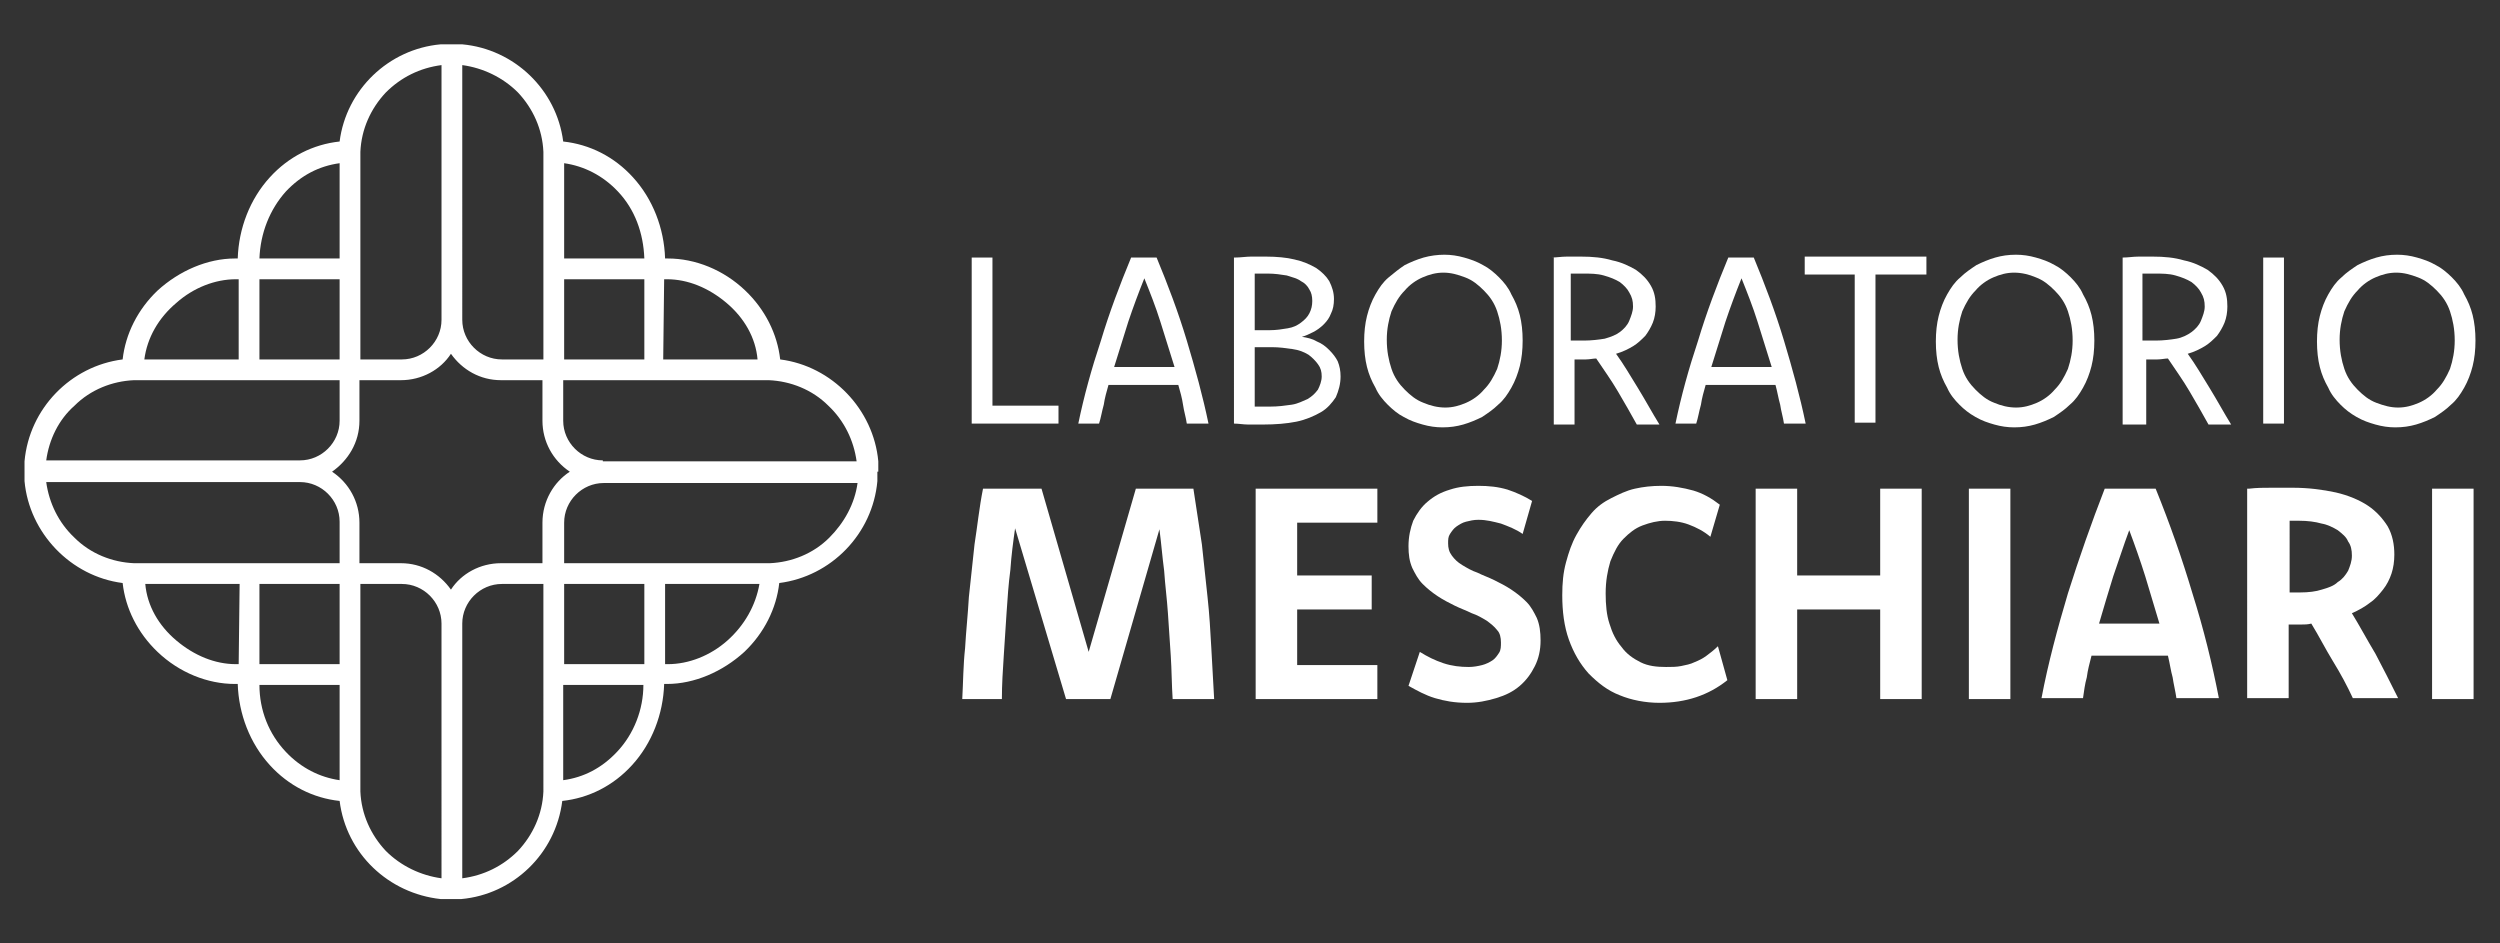
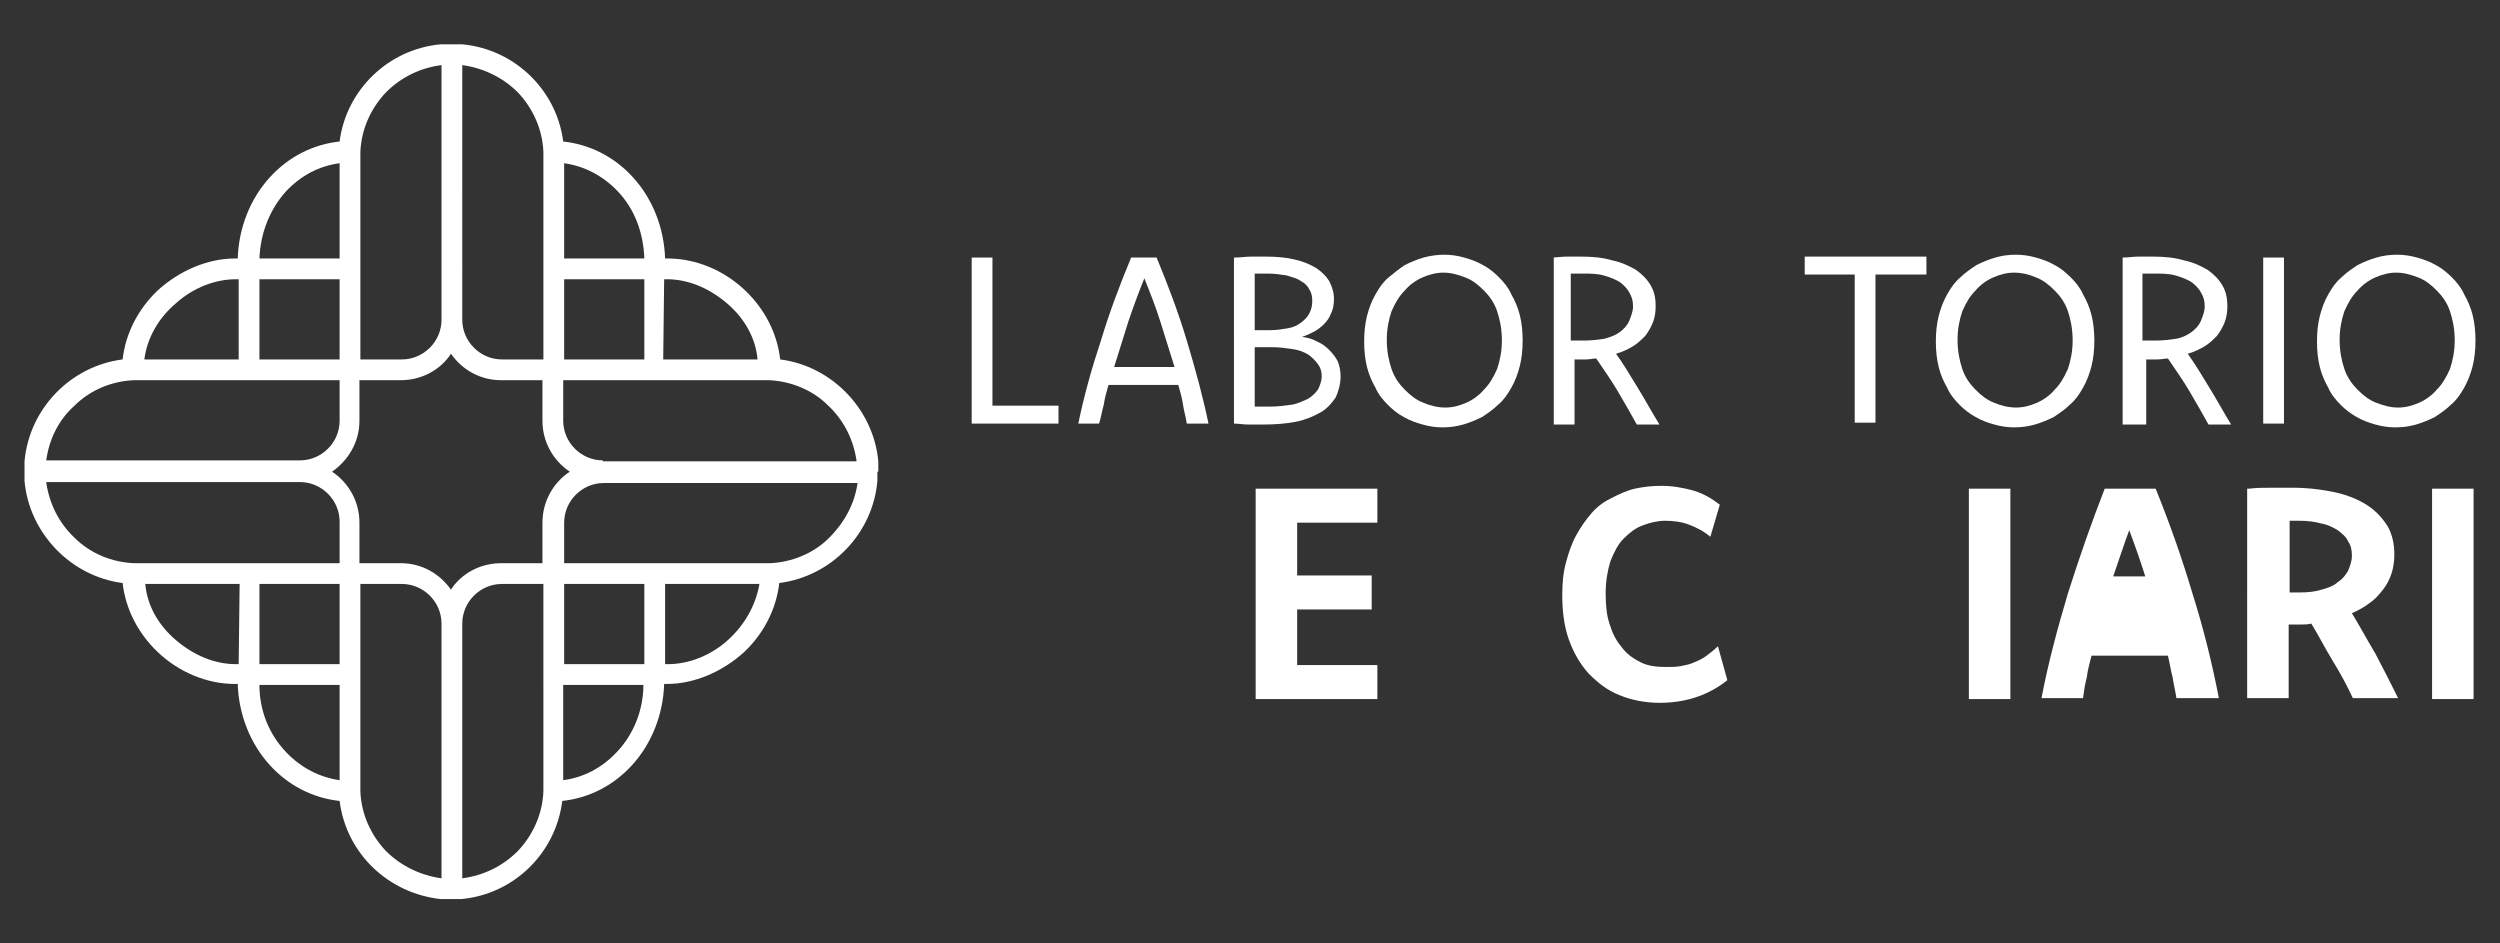
<svg xmlns="http://www.w3.org/2000/svg" id="Livello_1" x="0px" y="0px" viewBox="0 0 265 100" style="enable-background:new 0 0 265 100;" xml:space="preserve">
  <rect x="0" y="0" width="265" height="100" fill="#333333" stroke="none" />
  <style type="text/css">	.st0{fill:#FFFFFF;}</style>
  <g>
    <g>
      <path class="st0" d="M105.2,43h7v1.9H103V27.3h2.2V43z" />
      <path class="st0" d="M122.6,27.3c1.2,2.9,2.3,5.8,3.2,8.8c0.9,3,1.7,5.9,2.3,8.8h-2.3c-0.1-0.7-0.3-1.3-0.4-2s-0.3-1.4-0.5-2.1    h-7.4c-0.2,0.7-0.4,1.4-0.5,2.1c-0.2,0.7-0.3,1.4-0.5,2h-2.2c0.6-2.9,1.4-5.8,2.4-8.8c0.9-3,2-5.9,3.2-8.8H122.6z M124.5,38.9    c-0.5-1.6-1-3.2-1.5-4.8c-0.5-1.6-1.1-3.1-1.7-4.6c-0.6,1.5-1.2,3.1-1.7,4.6c-0.5,1.6-1,3.2-1.5,4.8H124.5z" />
      <path class="st0" d="M130.9,27.3c0.6,0,1.2-0.1,1.7-0.1c0.5,0,1.1,0,1.6,0c1.1,0,2.2,0.1,3,0.3c0.9,0.2,1.6,0.5,2.3,0.9    c0.6,0.4,1.1,0.9,1.4,1.4c0.3,0.6,0.5,1.2,0.5,1.9c0,0.6-0.1,1.1-0.3,1.5c-0.2,0.5-0.4,0.8-0.8,1.2c-0.3,0.3-0.7,0.6-1.1,0.8    c-0.4,0.2-0.8,0.4-1.2,0.5c0.6,0.1,1.1,0.2,1.6,0.5c0.5,0.2,0.9,0.5,1.3,0.9c0.4,0.4,0.7,0.8,0.9,1.2c0.2,0.5,0.3,1,0.3,1.6    c0,0.8-0.2,1.5-0.5,2.2c-0.4,0.6-0.9,1.2-1.6,1.6c-0.7,0.4-1.6,0.8-2.6,1c-1,0.2-2.2,0.3-3.5,0.3c-0.6,0-1.1,0-1.6,0    c-0.5,0-1-0.1-1.5-0.1V27.3z M133,35h1.6c0.7,0,1.3-0.1,1.9-0.2c0.6-0.1,1-0.3,1.4-0.6c0.4-0.3,0.7-0.6,0.9-1    c0.2-0.4,0.3-0.8,0.3-1.3c0-0.5-0.1-0.9-0.3-1.2c-0.2-0.4-0.5-0.7-0.9-0.9c-0.4-0.3-0.9-0.4-1.5-0.6c-0.6-0.1-1.3-0.2-2-0.2    c-0.2,0-0.4,0-0.7,0c-0.2,0-0.5,0-0.7,0V35z M133,43.1c0.2,0,0.5,0,0.8,0c0.3,0,0.5,0,0.8,0c0.9,0,1.6-0.1,2.3-0.2    c0.7-0.1,1.2-0.4,1.7-0.6c0.5-0.3,0.8-0.6,1.1-1c0.2-0.4,0.4-0.9,0.4-1.4c0-0.5-0.1-0.9-0.4-1.3s-0.6-0.7-1-1    c-0.5-0.3-1-0.5-1.7-0.6c-0.7-0.1-1.4-0.2-2.2-0.2H133V43.1z" />
      <path class="st0" d="M153.1,27c0.7,0,1.4,0.1,2.1,0.3c0.7,0.2,1.3,0.4,2,0.8c0.6,0.3,1.2,0.8,1.7,1.3c0.5,0.5,1,1.1,1.3,1.8    c0.4,0.7,0.7,1.4,0.9,2.2c0.2,0.8,0.3,1.7,0.3,2.7c0,1-0.1,1.9-0.3,2.7c-0.2,0.8-0.5,1.6-0.9,2.3c-0.4,0.7-0.8,1.3-1.4,1.8    c-0.5,0.5-1.1,0.9-1.7,1.3c-0.6,0.3-1.3,0.6-2,0.8c-0.7,0.2-1.4,0.3-2.2,0.3c-0.7,0-1.4-0.1-2.1-0.3c-0.7-0.2-1.3-0.4-2-0.8    c-0.6-0.3-1.2-0.8-1.7-1.3c-0.5-0.5-1-1.1-1.3-1.8c-0.4-0.7-0.7-1.4-0.9-2.2c-0.2-0.8-0.3-1.7-0.3-2.7c0-1,0.1-1.9,0.3-2.7    c0.2-0.8,0.5-1.6,0.9-2.3c0.4-0.7,0.8-1.3,1.4-1.8s1.1-0.9,1.7-1.3c0.6-0.3,1.3-0.6,2-0.8C151.6,27.1,152.4,27,153.1,27z     M153,28.9c-0.8,0-1.5,0.2-2.2,0.5c-0.7,0.3-1.4,0.8-1.9,1.4c-0.6,0.6-1,1.3-1.4,2.2c-0.3,0.9-0.5,1.9-0.5,3    c0,1.2,0.2,2.2,0.5,3.1c0.3,0.9,0.8,1.6,1.4,2.2c0.6,0.6,1.2,1.1,2,1.4c0.7,0.3,1.5,0.5,2.3,0.5c0.8,0,1.5-0.2,2.2-0.5    c0.7-0.3,1.4-0.8,1.9-1.4c0.6-0.6,1-1.3,1.4-2.2c0.3-0.9,0.5-1.9,0.5-3c0-1.2-0.2-2.2-0.5-3.1c-0.3-0.9-0.8-1.6-1.4-2.2    c-0.6-0.6-1.2-1.1-2-1.4C154.5,29.1,153.8,28.9,153,28.9z" />
      <path class="st0" d="M164.4,27.3c0.6,0,1.1-0.1,1.7-0.1c0.5,0,1,0,1.5,0c1.2,0,2.3,0.1,3.3,0.4c1,0.2,1.8,0.6,2.5,1    c0.7,0.5,1.2,1,1.6,1.7s0.5,1.4,0.5,2.2c0,0.6-0.1,1.2-0.3,1.7c-0.2,0.5-0.5,1-0.8,1.4c-0.4,0.4-0.8,0.8-1.3,1.1    c-0.5,0.3-1.1,0.6-1.8,0.8c0.8,1.1,1.5,2.3,2.3,3.6c0.8,1.3,1.5,2.6,2.3,3.9h-2.4c-0.6-1.1-1.3-2.3-2-3.5    c-0.7-1.2-1.5-2.3-2.3-3.5c-0.3,0-0.7,0.1-1.1,0.1c-0.4,0-0.8,0-1.2,0v6.9h-2.2V27.3z M166.6,36.1c0.2,0,0.4,0,0.7,0    c0.2,0,0.4,0,0.6,0c0.8,0,1.6-0.1,2.2-0.2c0.7-0.2,1.2-0.4,1.6-0.7c0.4-0.3,0.8-0.7,1-1.2c0.2-0.5,0.4-1,0.4-1.5    c0-0.6-0.1-1-0.4-1.5c-0.2-0.4-0.6-0.8-1-1.1c-0.5-0.3-1-0.5-1.7-0.7c-0.7-0.2-1.4-0.2-2.3-0.2c-0.2,0-0.4,0-0.6,0    c-0.2,0-0.4,0-0.6,0V36.1z" />
-       <path class="st0" d="M185.9,27.3c1.2,2.9,2.3,5.8,3.2,8.8c0.9,3,1.7,5.9,2.3,8.8h-2.3c-0.1-0.7-0.3-1.3-0.4-2    c-0.2-0.7-0.3-1.4-0.5-2.1h-7.4c-0.2,0.7-0.4,1.4-0.5,2.1c-0.2,0.7-0.3,1.4-0.5,2h-2.2c0.6-2.9,1.4-5.8,2.4-8.8    c0.9-3,2-5.9,3.2-8.8H185.9z M187.8,38.9c-0.5-1.6-1-3.2-1.5-4.8c-0.5-1.6-1.1-3.1-1.7-4.6c-0.6,1.5-1.2,3.1-1.7,4.6    c-0.5,1.6-1,3.2-1.5,4.8H187.8z" />
      <path class="st0" d="M204.1,29.1h-5.3v15.7h-2.2V29.1h-5.3v-1.9h12.9V29.1z" />
      <path class="st0" d="M213.7,27c0.7,0,1.4,0.1,2.1,0.3c0.7,0.2,1.3,0.4,2,0.8c0.6,0.3,1.2,0.8,1.7,1.3c0.5,0.5,1,1.1,1.3,1.8    c0.4,0.7,0.7,1.4,0.9,2.2c0.2,0.8,0.3,1.7,0.3,2.7c0,1-0.1,1.9-0.3,2.7c-0.2,0.8-0.5,1.6-0.9,2.3c-0.4,0.7-0.8,1.3-1.4,1.8    c-0.5,0.5-1.1,0.9-1.7,1.3c-0.6,0.3-1.3,0.6-2,0.8c-0.7,0.2-1.4,0.3-2.2,0.3c-0.7,0-1.4-0.1-2.1-0.3c-0.7-0.2-1.3-0.4-2-0.8    s-1.2-0.8-1.7-1.3c-0.5-0.5-1-1.1-1.3-1.8c-0.4-0.7-0.7-1.4-0.9-2.2c-0.2-0.8-0.3-1.7-0.3-2.7c0-1,0.1-1.9,0.3-2.7    c0.2-0.8,0.5-1.6,0.9-2.3c0.4-0.7,0.8-1.3,1.4-1.8c0.5-0.5,1.1-0.9,1.7-1.3c0.6-0.3,1.3-0.6,2-0.8C212.2,27.1,212.9,27,213.7,27z     M213.5,28.9c-0.8,0-1.5,0.2-2.2,0.5c-0.7,0.3-1.4,0.8-1.9,1.4c-0.6,0.6-1,1.3-1.4,2.2c-0.3,0.9-0.5,1.9-0.5,3    c0,1.2,0.2,2.2,0.5,3.1c0.3,0.9,0.8,1.6,1.4,2.2c0.6,0.6,1.2,1.1,2,1.4c0.7,0.3,1.5,0.5,2.3,0.5c0.8,0,1.5-0.2,2.2-0.5    c0.7-0.3,1.4-0.8,1.9-1.4c0.6-0.6,1-1.3,1.4-2.2c0.3-0.9,0.5-1.9,0.5-3c0-1.2-0.2-2.2-0.5-3.1c-0.3-0.9-0.8-1.6-1.4-2.2    c-0.6-0.6-1.2-1.1-2-1.4C215.1,29.1,214.3,28.9,213.5,28.9z" />
      <path class="st0" d="M225,27.3c0.6,0,1.1-0.1,1.7-0.1c0.5,0,1,0,1.5,0c1.2,0,2.3,0.1,3.3,0.4c1,0.2,1.8,0.6,2.5,1    c0.7,0.5,1.2,1,1.6,1.7s0.5,1.4,0.5,2.2c0,0.6-0.1,1.2-0.3,1.7c-0.2,0.5-0.5,1-0.8,1.4c-0.4,0.4-0.8,0.8-1.3,1.1    c-0.5,0.3-1.1,0.6-1.8,0.8c0.8,1.1,1.5,2.3,2.3,3.6c0.8,1.3,1.5,2.6,2.3,3.9h-2.4c-0.6-1.1-1.3-2.3-2-3.5    c-0.7-1.2-1.5-2.3-2.3-3.5c-0.3,0-0.7,0.1-1.1,0.1c-0.4,0-0.8,0-1.2,0v6.9H225V27.3z M227.2,36.1c0.2,0,0.4,0,0.7,0    c0.2,0,0.4,0,0.6,0c0.8,0,1.6-0.1,2.2-0.2s1.2-0.4,1.6-0.7c0.4-0.3,0.8-0.7,1-1.2c0.2-0.5,0.4-1,0.4-1.5c0-0.6-0.1-1-0.4-1.5    c-0.2-0.4-0.6-0.8-1-1.1c-0.5-0.3-1-0.5-1.7-0.7c-0.7-0.2-1.4-0.2-2.3-0.2c-0.2,0-0.4,0-0.6,0c-0.2,0-0.4,0-0.6,0V36.1z" />
      <path class="st0" d="M242.1,44.9h-2.2V27.3h2.2V44.9z" />
      <path class="st0" d="M254.1,27c0.7,0,1.4,0.1,2.1,0.3c0.7,0.2,1.3,0.4,2,0.8c0.6,0.3,1.2,0.8,1.7,1.3c0.5,0.5,1,1.1,1.3,1.8    c0.4,0.7,0.7,1.4,0.9,2.2c0.2,0.8,0.3,1.7,0.3,2.7c0,1-0.1,1.9-0.3,2.7c-0.2,0.8-0.5,1.6-0.9,2.3c-0.4,0.7-0.8,1.3-1.4,1.8    c-0.5,0.5-1.1,0.9-1.7,1.3c-0.6,0.3-1.3,0.6-2,0.8c-0.7,0.2-1.4,0.3-2.2,0.3c-0.7,0-1.4-0.1-2.1-0.3c-0.7-0.2-1.3-0.4-2-0.8    s-1.2-0.8-1.7-1.3c-0.5-0.5-1-1.1-1.3-1.8c-0.4-0.7-0.7-1.4-0.9-2.2c-0.2-0.8-0.3-1.7-0.3-2.7c0-1,0.1-1.9,0.3-2.7    c0.2-0.8,0.5-1.6,0.9-2.3c0.4-0.7,0.8-1.3,1.4-1.8c0.5-0.5,1.1-0.9,1.7-1.3c0.6-0.3,1.3-0.6,2-0.8C252.6,27.1,253.3,27,254.1,27z     M254,28.9c-0.8,0-1.5,0.2-2.2,0.5c-0.7,0.3-1.4,0.8-1.9,1.4c-0.6,0.6-1,1.3-1.4,2.2c-0.3,0.9-0.5,1.9-0.5,3    c0,1.2,0.2,2.2,0.5,3.1c0.3,0.9,0.8,1.6,1.4,2.2c0.6,0.6,1.2,1.1,2,1.4s1.5,0.5,2.3,0.5c0.8,0,1.5-0.2,2.2-0.5    c0.7-0.3,1.4-0.8,1.9-1.4c0.6-0.6,1-1.3,1.4-2.2c0.3-0.9,0.5-1.9,0.5-3c0-1.2-0.2-2.2-0.5-3.1c-0.3-0.9-0.8-1.6-1.4-2.2    c-0.6-0.6-1.2-1.1-2-1.4C255.5,29.1,254.8,28.9,254,28.9z" />
    </g>
    <g>
-       <path class="st0" d="M126.5,51.8c0.3,2,0.6,4,0.9,5.9c0.2,1.9,0.4,3.8,0.6,5.6c0.2,1.8,0.3,3.6,0.4,5.4c0.1,1.8,0.2,3.6,0.3,5.4    h-4.4c-0.1-1.5-0.1-3.1-0.2-4.6c-0.1-1.5-0.2-3-0.3-4.5c-0.1-1.5-0.3-3-0.4-4.5c-0.2-1.5-0.3-2.9-0.5-4.4l-5.2,18h-4.7L107.6,56    c-0.2,1.4-0.4,2.9-0.5,4.4c-0.2,1.5-0.3,3-0.4,4.5c-0.1,1.5-0.2,3-0.3,4.6c-0.1,1.5-0.2,3.1-0.2,4.6h-4.2c0.1-1.8,0.1-3.6,0.3-5.4    c0.1-1.8,0.3-3.6,0.4-5.4c0.2-1.8,0.4-3.7,0.6-5.6c0.3-1.9,0.5-3.9,0.9-5.9h6.2l5,17.3l5-17.3H126.5z" />
      <path class="st0" d="M146,55.4h-8.5V61h7.9v3.6h-7.9v5.9h8.5v3.6h-12.9V51.8H146V55.4z" />
-       <path class="st0" d="M150.5,69.1c0.8,0.5,1.6,0.9,2.5,1.2c0.9,0.3,1.8,0.4,2.7,0.4c0.5,0,1-0.1,1.4-0.2c0.4-0.1,0.8-0.3,1.1-0.5    c0.3-0.2,0.5-0.5,0.7-0.8c0.2-0.3,0.2-0.7,0.2-1.1c0-0.5-0.1-1-0.4-1.3c-0.3-0.4-0.7-0.7-1.1-1c-0.5-0.3-1-0.6-1.6-0.8    c-0.6-0.3-1.2-0.5-1.8-0.8c-0.6-0.3-1.2-0.6-1.8-1c-0.6-0.4-1.1-0.8-1.6-1.3c-0.5-0.5-0.8-1.1-1.1-1.7c-0.3-0.7-0.4-1.4-0.4-2.3    c0-1,0.2-1.9,0.5-2.7c0.4-0.8,0.9-1.5,1.5-2c0.7-0.6,1.4-1,2.4-1.3c0.9-0.3,1.9-0.4,3-0.4c1.1,0,2.1,0.1,3.1,0.4    c0.9,0.3,1.8,0.7,2.6,1.2l-1,3.5c-0.7-0.5-1.5-0.8-2.3-1.1c-0.8-0.2-1.5-0.4-2.4-0.4c-0.5,0-0.9,0.1-1.3,0.2    c-0.4,0.1-0.7,0.3-1,0.5c-0.3,0.2-0.5,0.5-0.7,0.8c-0.2,0.3-0.2,0.6-0.2,1c0,0.5,0.1,0.9,0.4,1.3c0.3,0.4,0.6,0.7,1.1,1    c0.5,0.3,1,0.6,1.6,0.8c0.6,0.3,1.2,0.5,1.8,0.8c0.6,0.3,1.2,0.6,1.8,1c0.6,0.4,1.1,0.8,1.6,1.3c0.5,0.5,0.8,1.1,1.1,1.7    c0.3,0.7,0.4,1.5,0.4,2.4c0,1-0.2,1.9-0.6,2.7c-0.4,0.8-0.9,1.5-1.6,2.1c-0.7,0.6-1.5,1-2.5,1.3c-1,0.3-2,0.5-3.1,0.5    c-1.3,0-2.4-0.2-3.4-0.5c-1-0.3-1.9-0.8-2.8-1.3L150.5,69.1z" />
      <path class="st0" d="M181.3,56.9c-0.7-0.6-1.5-1-2.3-1.3c-0.8-0.3-1.7-0.4-2.5-0.4c-0.8,0-1.6,0.2-2.4,0.5c-0.8,0.3-1.4,0.8-2,1.4    c-0.6,0.6-1,1.4-1.4,2.4c-0.3,1-0.5,2.1-0.5,3.4c0,1.2,0.1,2.3,0.4,3.2c0.3,1,0.7,1.8,1.3,2.5c0.5,0.7,1.2,1.2,2,1.6    c0.8,0.4,1.7,0.5,2.7,0.5c0.6,0,1.1,0,1.6-0.1c0.5-0.1,1-0.2,1.4-0.4c0.5-0.2,0.9-0.4,1.3-0.7c0.4-0.3,0.8-0.6,1.2-1l1,3.6    c-1,0.8-2.1,1.4-3.3,1.8c-1.2,0.4-2.5,0.6-3.9,0.6c-1.5,0-3-0.3-4.2-0.8c-1.3-0.5-2.3-1.3-3.3-2.3c-0.9-1-1.6-2.2-2.1-3.6    c-0.5-1.4-0.7-3-0.7-4.7c0-1.3,0.1-2.4,0.4-3.5c0.3-1.1,0.6-2,1.1-2.9c0.5-0.9,1-1.6,1.6-2.3c0.6-0.7,1.3-1.2,2.1-1.6    c0.8-0.4,1.6-0.8,2.5-1c0.9-0.2,1.8-0.3,2.8-0.3c1.2,0,2.3,0.2,3.4,0.5c1,0.3,1.9,0.8,2.8,1.5L181.3,56.9z" />
-       <path class="st0" d="M203.7,74.1h-4.4v-9.5h-8.8v9.5h-4.4V51.8h4.4V61h8.8v-9.2h4.4V74.1z" />
      <path class="st0" d="M213.1,74.1h-4.4V51.8h4.4V74.1z" />
-       <path class="st0" d="M228.5,51.8c1.5,3.7,2.8,7.4,3.9,11.1c1.2,3.8,2.1,7.5,2.8,11.1h-4.5c-0.1-0.7-0.3-1.5-0.4-2.2    c-0.2-0.7-0.3-1.5-0.5-2.3h-8.1c-0.2,0.8-0.4,1.5-0.5,2.3c-0.2,0.7-0.3,1.5-0.4,2.2h-4.4c0.7-3.7,1.7-7.4,2.8-11.1    c1.2-3.8,2.5-7.5,3.9-11.1H228.5z M228.9,66.1c-0.5-1.7-1-3.3-1.5-5c-0.5-1.6-1.1-3.3-1.7-4.9c-0.6,1.6-1.1,3.2-1.7,4.9    c-0.5,1.6-1,3.3-1.5,5H228.9z" />
+       <path class="st0" d="M228.5,51.8c1.5,3.7,2.8,7.4,3.9,11.1c1.2,3.8,2.1,7.5,2.8,11.1h-4.5c-0.1-0.7-0.3-1.5-0.4-2.2    c-0.2-0.7-0.3-1.5-0.5-2.3h-8.1c-0.2,0.8-0.4,1.5-0.5,2.3c-0.2,0.7-0.3,1.5-0.4,2.2h-4.4c0.7-3.7,1.7-7.4,2.8-11.1    c1.2-3.8,2.5-7.5,3.9-11.1H228.5z M228.9,66.1c-0.5-1.7-1-3.3-1.5-5c-0.5-1.6-1.1-3.3-1.7-4.9c-0.6,1.6-1.1,3.2-1.7,4.9    H228.9z" />
      <path class="st0" d="M238.4,51.8c0.8-0.1,1.6-0.1,2.4-0.1c0.8,0,1.5,0,2.2,0c1.7,0,3.2,0.2,4.6,0.5c1.3,0.3,2.5,0.8,3.4,1.4    c0.9,0.6,1.6,1.4,2.1,2.2c0.5,0.9,0.7,1.9,0.7,3c0,0.7-0.1,1.4-0.3,2c-0.2,0.6-0.5,1.2-0.9,1.7c-0.4,0.5-0.8,1-1.4,1.4    c-0.5,0.4-1.2,0.8-1.9,1.1c0.8,1.3,1.6,2.8,2.5,4.3c0.8,1.5,1.6,3.1,2.4,4.7h-4.8c-0.6-1.3-1.3-2.6-2.1-3.9    c-0.8-1.3-1.5-2.7-2.3-4c-0.4,0.1-0.7,0.1-1.1,0.1s-0.8,0-1.3,0v7.8h-4.4V51.8z M242.8,62.8c0.2,0,0.4,0,0.5,0c0.2,0,0.4,0,0.5,0    c0.9,0,1.7-0.1,2.3-0.3c0.7-0.2,1.3-0.4,1.7-0.8c0.5-0.3,0.8-0.7,1.1-1.2c0.2-0.5,0.4-1,0.4-1.6c0-0.6-0.1-1.1-0.4-1.5    c-0.2-0.5-0.6-0.8-1.1-1.2c-0.5-0.3-1.1-0.6-1.7-0.7c-0.7-0.2-1.5-0.3-2.4-0.3c-0.2,0-0.4,0-0.5,0c-0.2,0-0.3,0-0.5,0V62.8z" />
      <path class="st0" d="M262.2,74.1h-4.4V51.8h4.4V74.1z" />
    </g>
    <g>
      <g>
        <path class="st0" d="M47.9,95.3h-0.2C47.7,95.3,47.8,95.3,47.9,95.3c0.1,0,0.2,0,0.2,0H47.9L47.9,95.3z" />
      </g>
      <g>
-         <path class="st0" d="M93.1,49.7V50V50v0.3c0-0.1,0-0.2,0-0.3C93.1,49.9,93.1,49.8,93.1,49.7z" />
-       </g>
+         </g>
      <g>
        <path class="st0" d="M2.6,50v-0.2C2.6,49.8,2.6,49.9,2.6,50c0,0.1,0,0.2,0,0.3V50L2.6,50z" />
      </g>
      <g>
        <path class="st0" d="M93.1,50v-0.3c0-0.3,0-0.5,0-0.8c-0.5-5.5-4.9-10.1-10.4-10.8c-0.3-2.7-1.6-5.3-3.7-7.3     c-2.3-2.2-5.3-3.4-8.2-3.4h-0.3c-0.1-3.2-1.3-6.3-3.4-8.6c-2-2.2-4.6-3.5-7.4-3.8C59,9.5,54.5,5.2,49,4.7c-0.4,0-0.7,0-1.1,0     c-0.4,0-0.8,0-1.2,0C41.2,5.2,36.7,9.5,36,15c-2.8,0.3-5.4,1.6-7.4,3.8c-2.1,2.3-3.3,5.4-3.4,8.6h-0.3c-2.9,0-5.9,1.3-8.2,3.4     c-2.1,2-3.4,4.6-3.7,7.3c-5.5,0.7-9.9,5.2-10.4,10.8h0c0,0.3,0,0.5,0,0.8V50V50v0.2c0,0.3,0,0.5,0,0.8h0     c0.5,5.5,4.9,10.1,10.4,10.8c0.3,2.7,1.6,5.3,3.7,7.3c2.3,2.2,5.3,3.4,8.2,3.4h0.3c0.1,3.2,1.3,6.3,3.4,8.6     c2,2.2,4.6,3.5,7.4,3.8c0.7,5.6,5.2,9.8,10.7,10.4v0c0.3,0,0.6,0,0.9,0h0.2h0h0.2c0.3,0,0.6,0,0.9,0l0,0     c5.5-0.5,10-4.8,10.7-10.4c2.8-0.3,5.4-1.6,7.4-3.8c2.1-2.3,3.3-5.4,3.4-8.6h0.3c2.9,0,5.9-1.3,8.2-3.4c2.1-2,3.4-4.6,3.7-7.3     c5.5-0.7,9.9-5.2,10.4-10.8c0-0.2,0-0.5,0-0.7V50L93.1,50z M70.4,29.6h0.3c2.2,0,4.4,0.9,6.3,2.5c1.9,1.6,3.1,3.7,3.3,6h-10     L70.4,29.6z M59.8,17.3c2.1,0.3,4.1,1.3,5.7,3c1.8,1.9,2.7,4.4,2.8,7.1h-8.5V17.3z M59.8,29.6h8.5l0,8.5h-8.5V29.6z M49,6.9     c2.2,0.3,4.3,1.3,5.9,2.9c1.6,1.7,2.6,3.9,2.7,6.3v22h-4.4c-2.3,0-4.2-1.9-4.2-4.2L49,6.9z M38.2,16.1c0.1-2.4,1.1-4.6,2.7-6.3     c1.6-1.6,3.6-2.6,5.9-2.9l0,27c0,2.3-1.9,4.2-4.2,4.2h-4.4V16.1z M30.3,20.3c1.6-1.7,3.5-2.7,5.7-3v10.1h-8.5     C27.6,24.7,28.6,22.2,30.3,20.3z M36,29.6v8.5h-8.5l0-8.5H36z M18.7,32.1c1.8-1.6,4.1-2.5,6.3-2.5h0.3l0,8.5h-10     C15.6,35.8,16.8,33.7,18.7,32.1z M7.9,43c1.7-1.7,4-2.6,6.3-2.7l0.1,0H36l0,4.3c0,2.3-1.9,4.2-4.2,4.2H4.9     C5.2,46.6,6.2,44.5,7.9,43z M25.3,70.4h-0.3c-2.2,0-4.4-0.9-6.3-2.5c-1.9-1.6-3.1-3.7-3.3-6h10L25.3,70.4z M36,82.7     c-2.1-0.3-4.1-1.3-5.7-3c-1.8-1.9-2.8-4.4-2.8-7.1H36V82.7z M36,70.4h-8.5l0-8.5H36V70.4z M36,59.7l-21.7,0l-0.1,0     c-2.3-0.1-4.6-1-6.3-2.7c-1.7-1.6-2.7-3.7-3-5.9h26.9c2.3,0,4.2,1.9,4.2,4.2L36,59.7z M46.8,93.1c-2.2-0.3-4.3-1.3-5.9-2.9     c-1.6-1.7-2.6-3.9-2.7-6.3v-22h4.4c2.3,0,4.2,1.9,4.2,4.2L46.8,93.1z M57.6,83.9c-0.1,2.4-1.1,4.6-2.7,6.3     c-1.6,1.6-3.6,2.6-5.9,2.9l0-27c0-2.3,1.9-4.2,4.2-4.2h4.4V83.9z M57.5,55.4l0,4.3h-4.4c-2.2,0-4.2,1.1-5.3,2.8     c-1.2-1.7-3.1-2.8-5.3-2.8h-4.4l0-4.3c0-2.2-1.1-4.2-2.9-5.4c1.7-1.2,2.9-3.1,2.9-5.4l0-4.3h4.4c2.2,0,4.2-1.1,5.3-2.8     c1.2,1.7,3.1,2.8,5.3,2.8h4.4l0,4.3c0,2.2,1.1,4.2,2.9,5.4C58.7,51.1,57.5,53.1,57.5,55.4z M65.4,79.7c-1.6,1.7-3.5,2.7-5.7,3     V72.6h8.5C68.2,75.2,67.2,77.8,65.4,79.7z M59.8,70.4v-8.5h8.5l0,8.5H59.8z M77.1,67.9c-1.8,1.6-4.1,2.5-6.3,2.5h-0.3l0-8.5h10     C80.1,64.2,78.9,66.3,77.1,67.9z M87.9,57c-1.7,1.7-4,2.6-6.3,2.7l-0.1,0H59.8l0-4.3c0-2.3,1.9-4.2,4.2-4.2h26.9     C90.6,53.4,89.5,55.4,87.9,57z M63.9,48.8c-2.3,0-4.2-1.9-4.2-4.2l0-4.3l21.7,0l0.1,0c2.3,0.1,4.6,1,6.3,2.7     c1.7,1.6,2.7,3.7,3,5.9H63.9z" />
      </g>
    </g>
  </g>
</svg>